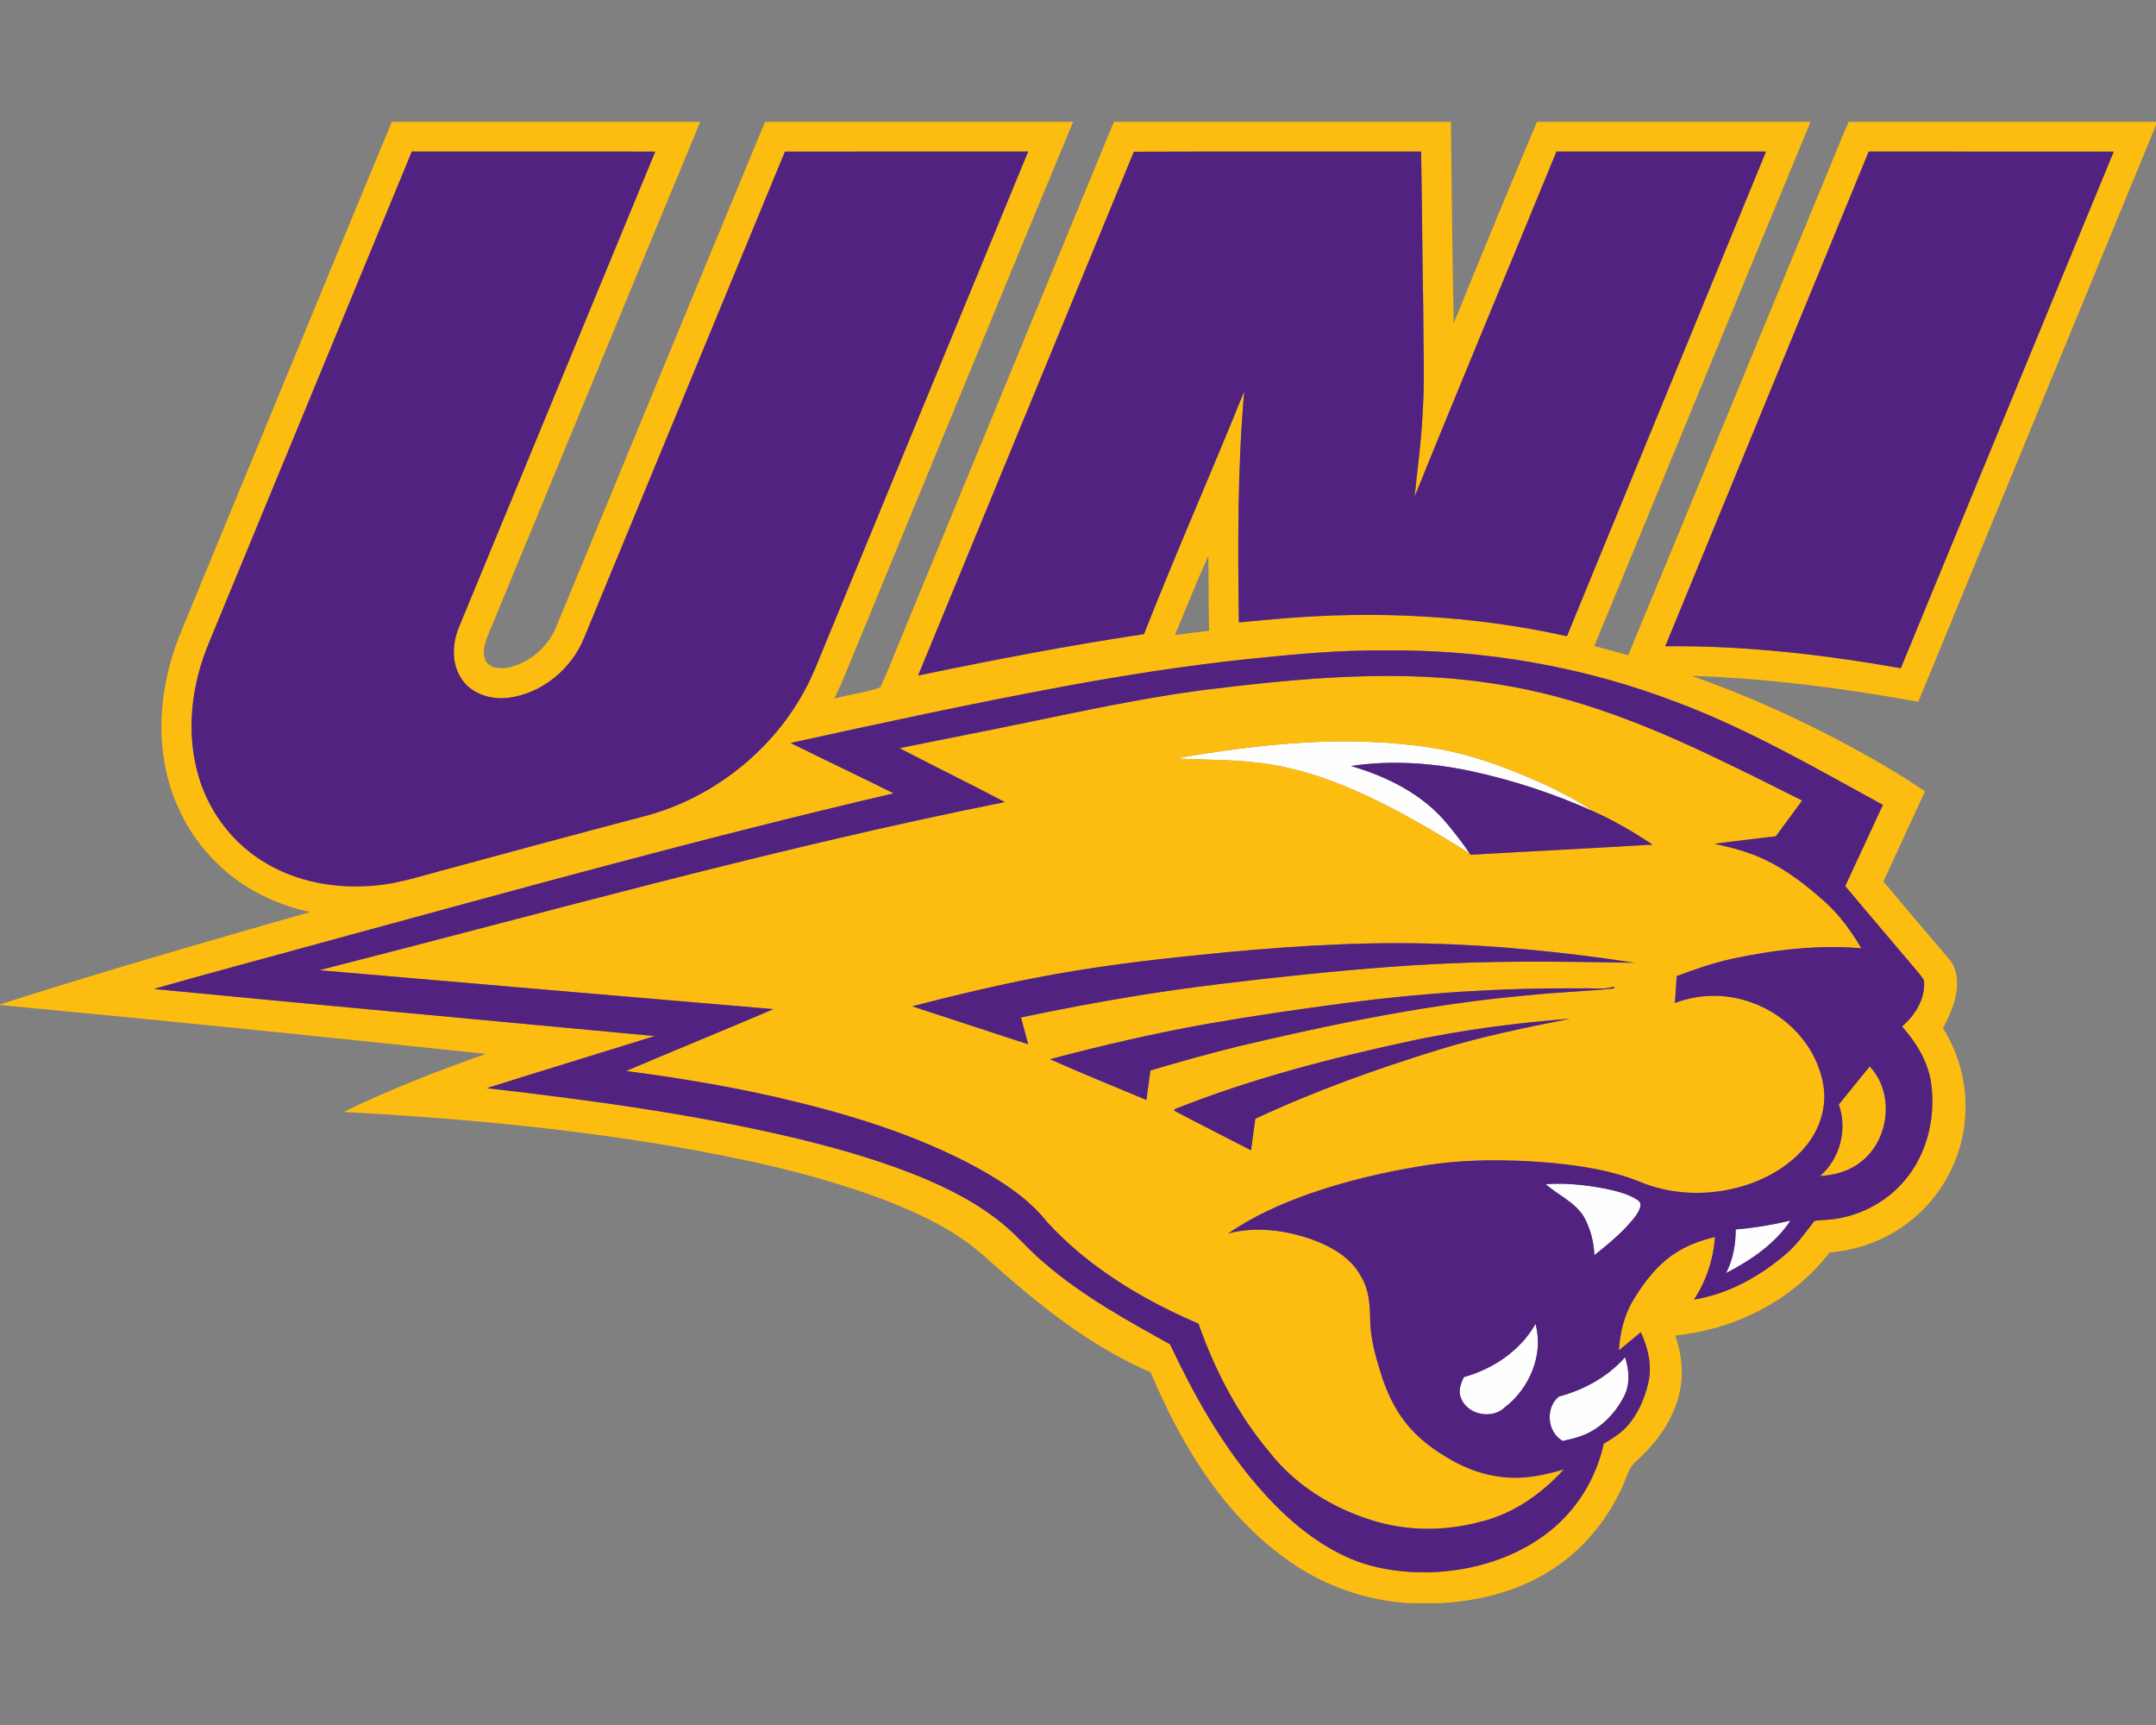
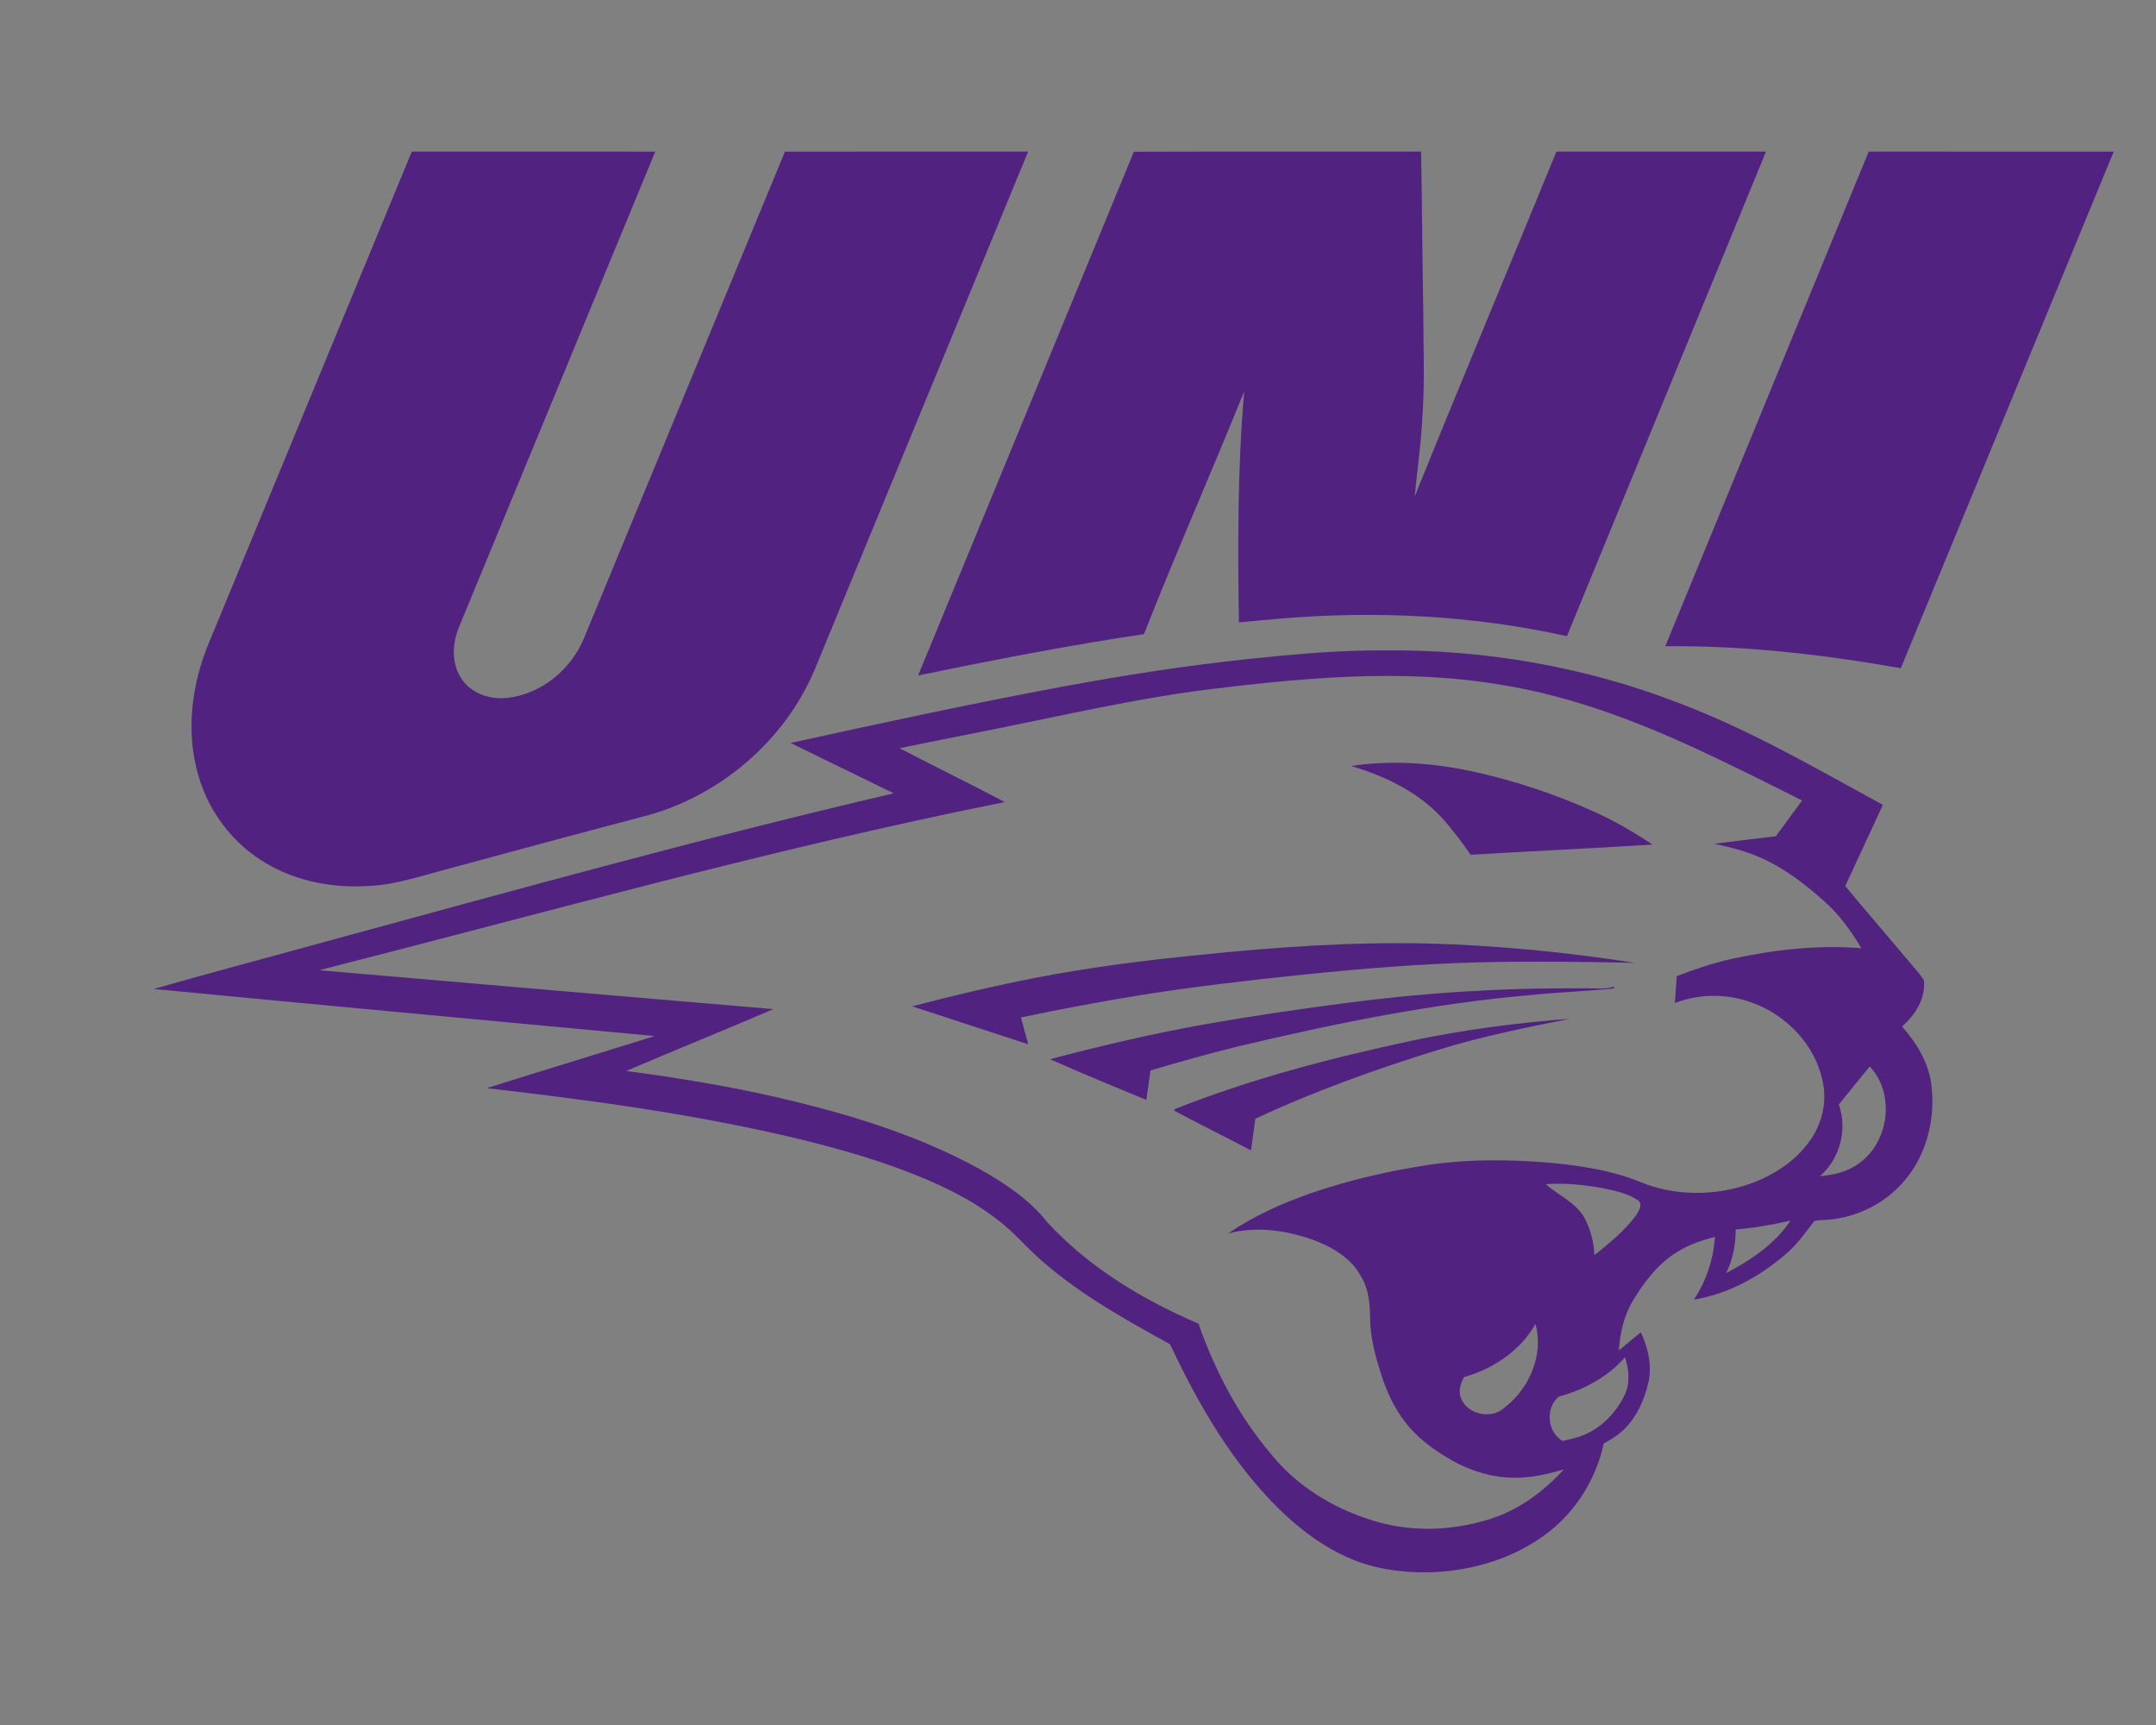
<svg xmlns="http://www.w3.org/2000/svg" height="1600px" style="shape-rendering:geometricPrecision; text-rendering:geometricPrecision; image-rendering:optimizeQuality; fill-rule:evenodd; clip-rule:evenodd" version="1.1" viewBox="0 0 2000 1600" width="2000px">
  <rect x="0" y="0" width="2000" height="1600" fill="#808080" stroke="none" />
  <defs>
    <style type="text/css">
   
    .fil2 {fill:#522280;fill-rule:nonzero}
    .fil1 {fill:#FDBD10;fill-rule:nonzero}
    .fil0 {fill:#FEFEFE;fill-rule:nonzero}
   
  </style>
  </defs>
  <g id="Capa_x0020_1">
    <g id="Northern_x0020_Iowa_x0020_Panthers.cdr">
-       <path class="fil0" d="M1090.56 703.45c78.57,-13.57 159.4,-22.34 238.7,-9.67 36.83,5.81 71.87,19.44 105.66,34.73 14.83,7.19 29.56,14.77 43.2,24.05 -36.55,-16.43 -74.83,-29.01 -114.01,-37.44 -36.38,-7.64 -74.07,-10.14 -110.95,-4.65 33.7,9.82 66.96,26.33 89.53,53.93 7.27,8.82 14.37,17.83 20.72,27.33 -34.05,-21.53 -68.93,-41.98 -105.83,-58.32 -30.04,-13.1 -61.69,-23.23 -94.44,-26.34 -24.11,-2.79 -48.41,-2.11 -72.58,-3.62zm355.53 591.9c23.27,-6.2 45.33,-18.22 61.37,-36.45 3.76,11.51 4.87,24.42 -0.62,35.62 -7.85,15.69 -20.73,29.42 -37.11,36.28 -6.44,2.75 -13.31,4.18 -20.1,5.75 -14.49,-8.08 -16.35,-30.87 -3.54,-41.2zm-88.07 -18.06c27.04,-7.56 52.43,-24.48 66.36,-49.3 7.89,28.41 -5.58,59.98 -28.6,77.48 -11.73,11.39 -34.67,6.84 -40.51,-8.7 -2.79,-6.56 -0.29,-13.55 2.75,-19.48zm252.1 -136.96c17.13,-1.34 34.07,-4.3 50.81,-8.14 -14.53,21.78 -36.84,36.77 -59.75,48.63 6.46,-12.47 8.94,-26.55 8.94,-40.49zm-176.28 -41.92c18.18,-1.43 36.47,0.62 54.36,3.92 10.62,2.32 21.7,4.65 30.91,10.75 5.41,3.41 1.28,10 -1.22,13.99 -10.74,14.5 -24.94,25.95 -38.9,37.2 -0.37,-12.49 -3.76,-24.89 -9.78,-35.82 -8.45,-13.53 -23.69,-19.96 -35.37,-30.04z" />
-       <path class="fil1" d="M1112.19 640.56c92.31,-11.43 186.43,-21 278.9,-5.6 70.77,11.13 137.9,37.91 202.13,68.82 26.35,12.54 52.46,25.58 78.53,38.72 -8.2,11.03 -16.25,22.15 -24.42,33.2 -19.04,2.25 -38.05,4.51 -57.04,6.9 16.01,3.47 32.02,7.6 46.86,14.73 20.31,9.55 38.12,23.6 54.87,38.39 14.07,12.4 25.15,27.75 34.69,43.8 -40.35,-3.32 -80.88,1.37 -120.33,9.88 -17.41,3.88 -34.31,9.67 -50.95,15.99 -0.55,8.31 -1.07,16.63 -1.71,24.94 22.7,-8.72 48.37,-8.89 71.17,-0.45 32.65,11.48 59.68,39.99 66.14,74.41 3.84,18.44 -1.07,38.02 -11.73,53.37 -13.52,19.34 -34.22,32.69 -56.24,40.5 -32.87,11.43 -70.11,11.36 -102.34,-2.17 -25.74,-10.43 -53.51,-14.59 -80.99,-17.33 -40.5,-3.52 -81.59,-3.79 -121.8,2.99 -34.96,5.64 -69.56,13.89 -103.03,25.52 -26.49,9.34 -52.4,20.97 -75.62,36.92 25.6,-6.72 52.91,-3.14 77.62,5.49 18.02,6.53 36.22,16.78 45.6,34.24 7.29,11.84 8.41,26.07 8.49,39.63 0.19,17.87 5.14,35.18 10.48,52.08 5,15.58 12,30.69 22.14,43.62 11.59,15.08 27.3,26.39 43.75,35.66 20.39,11.43 44.11,17.63 67.54,15.44 12.19,-0.93 24.11,-3.93 35.82,-7.32 -20.64,22.65 -46.81,41.16 -76.9,48.45 -33.53,9.14 -69.54,9.07 -102.66,-1.75 -35.5,-11.29 -68.72,-31.74 -92.15,-61.02 -30.06,-35.43 -51.94,-77.14 -67.21,-120.86 -51.88,-22.24 -101.7,-52.13 -140.17,-93.97 -16.75,-21.22 -39.63,-36.39 -62.97,-49.51 -58.5,-32.14 -123.04,-51.46 -187.81,-66.48 -46.22,-10.52 -93.06,-18.29 -140.06,-24.4 45.47,-19.38 91.28,-37.92 136.69,-57.4 -140.44,-12 -280.91,-23.84 -421.34,-36.08 211.53,-53.86 421.84,-113.22 636.03,-155.97 -32.36,-17.04 -65.27,-33.05 -97.69,-49.97 39.69,-8.17 79.51,-15.75 119.18,-24.06 52.64,-10.82 105.25,-22.12 158.53,-29.35zm593.57 383.94c9.42,-11.9 19.18,-23.51 28.68,-35.33 23.68,25.02 18.12,69.4 -9.3,89.4 -10.53,8.08 -23.8,11.45 -36.84,12.27 18.54,-15.93 25.73,-43.38 17.46,-66.34zm-1342.27 -911.51l286.1 0c-65.97,158.5 -131.08,317.4 -196.86,476 -3.06,7.7 -6.12,16.86 -1.8,24.69 4.73,6.98 14.59,6.83 21.98,5.22 18.49,-4.5 34.44,-18.28 42.24,-35.55 64.97,-156.74 129.4,-313.72 194.56,-470.36l285.74 0c-67.29,162.09 -133.84,324.51 -200.82,486.74 -6.74,16.11 -12.98,32.44 -20.6,48.18 14.07,-3.86 28.97,-5.29 42.58,-10.41 8.74,-18.37 15.58,-37.63 23.66,-56.32 63.72,-154.57 127.48,-309.12 191.18,-463.72 0.51,-1.12 1.55,-3.35 2.06,-4.47l312.42 0c0.66,62.3 1.32,124.59 2.56,186.88 25.42,-62.43 51.1,-124.75 77.25,-186.88l253.81 0c-67.24,161.93 -133.64,324.22 -200.64,486.27 10.53,2.7 21.03,5.51 31.46,8.53 63.27,-152.58 126.05,-305.37 189.15,-458.02 5.19,-12.23 9.82,-24.71 15.4,-36.78l285.08 0 0 2.92c-73.31,178.39 -147.05,356.63 -220.54,534.98 -69.56,-12.61 -139.87,-21.74 -210.54,-24.05 61.35,21.4 120.4,49.32 176.62,81.9 13.65,8.01 27.08,16.36 40.18,25.25 -12.77,27.91 -25.83,55.7 -38.63,83.59 19.97,23.95 40.12,47.73 60.47,71.36 5.45,6.12 8,14.36 7.87,22.49 0.23,15.04 -6.17,29.09 -13.05,42.12 14.83,23.76 22.39,51.99 20.7,80.02 -1.72,39.76 -22.42,78.12 -54.53,101.61 -20.64,15.46 -45.74,24.45 -71.38,26.53 -34.09,44.49 -87.83,71.49 -143.16,76.94 7.17,20.23 8.41,42.81 1.17,63.19 -7.1,20.47 -20.49,38.3 -36.54,52.66 -3.99,3.43 -7.15,7.75 -8.83,12.77 -12.58,33.64 -34.85,63.9 -64.31,84.63 -31.8,22.68 -70.83,32.93 -109.43,35.12l-28.67 0c-38.91,-2.37 -77.07,-15.33 -109.22,-37.42 -47.36,-32.04 -82.25,-79.31 -108.61,-129.4 -8.1,-15.49 -15.34,-31.36 -22.24,-47.41 -57.35,-24.61 -106.2,-64.61 -152.31,-105.91 -27.42,-25.21 -61.72,-41.26 -96.16,-54.53 -63.45,-23.8 -130.02,-37.93 -196.65,-49.46 -100.37,-16.88 -201.88,-26.2 -303.47,-31.53 42.79,-20.87 87.23,-38.1 132.13,-53.82 -150.21,-15.89 -300.48,-31.28 -450.87,-45.35l0 -0.54c95.23,-30.56 191.43,-58.14 287.6,-85.72 -32.04,-6.92 -62.64,-21.88 -86.03,-45.04 -27.62,-26.47 -45.16,-62.75 -50.08,-100.58 -5.46,-39.9 2.15,-80.79 17.83,-117.63 64.79,-156.54 129.15,-313.26 194.17,-469.69zm18.54 27.57l0 0c-62.71,151.69 -125.32,303.39 -187.98,455.1 -16.36,38.82 -21.96,83.26 -9.92,124.07 9.01,31.28 29.3,59.15 56.47,77.09 28.84,19.21 64.3,26.92 98.64,25.1 26.77,-0.74 52.16,-9.73 77.79,-16.4 59.09,-16.04 118.18,-31.99 177.39,-47.57 71.16,-17.5 133.26,-69.71 161.57,-137.44 65.93,-159.99 131.9,-319.95 197.77,-479.95 -75.21,0.12 -150.43,-0.05 -225.62,0.08 -61.94,150.17 -124.07,300.23 -186.03,450.39 -11.59,29.26 -39.34,52.52 -70.93,56.2 -16.68,2.11 -35.38,-4.21 -44.11,-19.3 -8.46,-14.05 -7.28,-31.82 -1.2,-46.53 60.62,-146.94 121.4,-293.82 181.98,-440.78 -75.27,-0.06 -150.54,0.02 -225.82,-0.06zm669.79 0.18l0 0c-66.55,162.01 -133.45,323.87 -200.13,485.83 69.51,-14.42 139.26,-27.87 209.49,-38.41 29.79,-75.6 62.64,-149.94 93.03,-225.27 -6.3,71.28 -5.99,142.91 -4.97,214.4 12.64,-1.18 25.3,-2.4 37.95,-3.45 88.92,-7.6 179.13,-3.14 266.36,16.24 61.59,-149.81 123.06,-299.67 184.67,-449.48 -64.81,0 -129.61,0 -194.4,0 -43.72,106.71 -88.3,213.06 -131.51,319.96 2.38,-24.69 5.97,-49.28 7.21,-74.09 2.34,-33.64 0.73,-67.36 0.75,-101.02 -0.93,-48.28 -1.06,-96.57 -2.01,-144.85 -88.82,0.1 -177.64,-0.19 -266.44,0.14zm681.69 -0.14l0 0c-62.83,152.99 -125.93,305.83 -188.72,458.82 73.27,-0.78 146.41,7.64 218.49,20.35 65.83,-159.71 131.64,-319.44 197.5,-479.13 -75.76,-0.08 -151.52,-0.04 -227.27,-0.04zm-643.61 448.43l0 0c10.57,-1.39 21.17,-2.77 31.77,-3.97 -0.78,-23.16 -0.33,-46.32 -0.76,-69.48 -10.93,24.23 -20.83,48.92 -31.01,73.45zm66.86 22.35l0 0c-56.49,5.97 -112.63,14.75 -168.48,25.02 -85.31,15.83 -170.14,34.09 -254.87,52.73 31.78,15.75 63.84,30.99 95.64,46.71 -176.12,41.08 -350.41,89.51 -524.88,136.97 -53.78,14.94 -107.79,29.09 -161.46,44.48 154.83,15 309.75,29.07 464.62,43.68 -51.9,16.2 -103.94,32 -155.8,48.33 97.04,11.13 194.09,24.27 289.19,47.02 40.95,10.02 81.66,21.72 120.48,38.39 28.94,12.5 57,28.22 79.87,50.18 9.4,9.32 18.5,18.97 28.72,27.42 34.94,29.98 75.46,52.34 115.54,74.51 22.05,46.71 47.52,92.48 81.47,131.77 22.6,26.12 48.98,49.9 80.51,64.65 24.84,11.86 52.79,15.74 80.07,15.1 39.21,-1.36 78.78,-13.3 109.83,-37.8 25.64,-20.23 43.62,-49.65 50.47,-81.55 7.2,-4.16 14.47,-8.5 20.27,-14.59 11.1,-11.63 17.79,-26.99 21.26,-42.54 3.47,-15.69 -0.51,-31.84 -7.1,-46.14 -6.86,5.56 -13.6,11.24 -20.4,16.86 1.06,-16.28 4.86,-32.64 13.39,-46.71 10.46,-17.38 23.35,-34.09 40.91,-44.76 10.66,-6.71 22.69,-10.78 34.86,-13.82 -1.41,20.62 -8.06,40.87 -19.47,58.12 32.01,-5.16 61.14,-21.49 85.48,-42.4 10.27,-8.78 17.99,-19.91 26.2,-30.49 3.53,-0.77 7.21,-0.77 10.85,-1.06 27.89,-1.69 54.97,-15.1 72.95,-36.57 20.85,-24.56 28.95,-58.53 24.54,-90.14 -2.85,-20 -13.76,-37.77 -27,-52.64 12.25,-10.68 21.86,-25.77 20.35,-42.65 -2.42,-4.48 -6.05,-8.16 -9.21,-12.09 -21.2,-25.24 -42.75,-50.18 -63.85,-75.49 11.68,-25.1 23.33,-50.19 34.92,-75.33 -62.27,-34.03 -123.92,-69.92 -190.54,-94.96 -86.21,-33.2 -178.8,-49.26 -271.13,-48.29 -42.87,-0.49 -85.6,3.68 -128.2,8.08zm-66.2 92.07l0 0c24.17,1.51 48.47,0.83 72.58,3.62 32.75,3.11 64.4,13.24 94.44,26.34 36.9,16.34 71.78,36.79 105.83,58.32l0.74 1.1c56.28,-3.29 112.58,-6.03 168.85,-9.42 -17.5,-11.61 -35.69,-22.28 -54.88,-30.85 -13.64,-9.28 -28.37,-16.86 -43.2,-24.05 -33.79,-15.29 -68.83,-28.92 -105.66,-34.73 -79.3,-12.67 -160.13,-3.9 -238.7,9.67zm22.15 182.27l0 0c-50.87,5.12 -101.68,11.43 -151.9,21.22 -38.5,7.48 -76.66,16.59 -114.61,26.45 35.89,11.63 71.69,23.61 107.6,35.2 -2.17,-8.32 -4.46,-16.57 -6.73,-24.85 36.11,-7.63 72.41,-14.42 108.84,-20.37 50.97,-8.21 102.27,-14.05 153.61,-19.41 53.35,-5.51 106.86,-9.81 160.5,-11.32 48.82,-1.26 97.67,-0.55 146.49,0.39 -63.82,-9.87 -128.23,-16.27 -192.79,-17.91 -70.48,-1.61 -140.93,3.39 -211.01,10.6zm135.59 44.63l0 0c-43.42,5.68 -86.75,11.98 -129.87,19.59 -48.58,8.65 -96.67,19.91 -144.38,32.52 29.52,13.18 59.52,25.29 89.34,37.77 1.34,-9.09 2.56,-18.21 3.84,-27.32 26.82,-7.97 53.74,-15.54 80.91,-22.23 89.13,-21.12 179.19,-39.65 270.56,-47.62 26.15,-2.77 52.5,-3.54 78.63,-6.29 -0.04,-0.43 -0.16,-1.24 -0.22,-1.65 -9.57,3.29 -20.09,0.99 -30.07,1.65 -73.12,-0.61 -146.26,4.01 -218.74,13.58zm61.99 34.79l0 0c-74.94,16.12 -149.53,35.31 -220.85,63.74 -0.02,0.35 -0.04,1.03 -0.06,1.37 23.55,12.54 47.48,24.4 71.12,36.75 1.32,-9.77 2.66,-19.54 3.98,-29.31 54.71,-25.58 111.68,-45.96 169.32,-63.79 40.25,-12.48 81.57,-20.8 122.83,-29.02 -49.11,3.8 -98.1,10.12 -146.34,20.26z" />
      <path class="fil2" d="M1156.76 611.38c42.6,-4.4 85.33,-8.57 128.2,-8.08 92.33,-0.97 184.92,15.09 271.13,48.29 66.62,25.04 128.27,60.93 190.54,94.96 -11.59,25.14 -23.24,50.23 -34.92,75.33 21.1,25.31 42.65,50.25 63.85,75.49 3.16,3.93 6.79,7.61 9.21,12.09 1.51,16.88 -8.1,31.97 -20.35,42.65 13.24,14.87 24.15,32.64 27,52.64 4.41,31.61 -3.69,65.58 -24.54,90.14 -17.98,21.47 -45.06,34.88 -72.95,36.57 -3.64,0.29 -7.32,0.29 -10.85,1.06 -8.21,10.58 -15.93,21.71 -26.2,30.49 -24.34,20.91 -53.47,37.24 -85.48,42.4 11.41,-17.25 18.06,-37.5 19.47,-58.12 -12.17,3.04 -24.2,7.11 -34.86,13.82 -17.56,10.67 -30.45,27.38 -40.91,44.76 -8.53,14.07 -12.33,30.43 -13.39,46.71 6.8,-5.62 13.54,-11.3 20.4,-16.86 6.59,14.3 10.57,30.45 7.1,46.14 -3.47,15.55 -10.16,30.91 -21.26,42.54 -5.8,6.09 -13.07,10.43 -20.27,14.59 -6.85,31.9 -24.83,61.32 -50.47,81.55 -31.05,24.5 -70.62,36.44 -109.83,37.8 -27.28,0.64 -55.23,-3.24 -80.07,-15.1 -31.53,-14.75 -57.91,-38.53 -80.51,-64.65 -33.95,-39.29 -59.42,-85.06 -81.47,-131.77 -40.08,-22.17 -80.6,-44.53 -115.54,-74.51 -10.22,-8.45 -19.32,-18.1 -28.72,-27.42 -22.87,-21.96 -50.93,-37.68 -79.87,-50.18 -38.82,-16.67 -79.53,-28.37 -120.48,-38.39 -95.1,-22.75 -192.15,-35.89 -289.19,-47.02 51.86,-16.33 103.9,-32.13 155.8,-48.33 -154.87,-14.61 -309.79,-28.68 -464.62,-43.68 53.67,-15.39 107.68,-29.54 161.46,-44.48 174.47,-47.46 348.76,-95.89 524.88,-136.97 -31.8,-15.72 -63.86,-30.96 -95.64,-46.71 84.73,-18.64 169.56,-36.9 254.87,-52.73 55.85,-10.27 111.99,-19.05 168.48,-25.02zm153.53 353.76c48.24,-10.14 97.23,-16.46 146.34,-20.26 -41.26,8.22 -82.58,16.54 -122.83,29.02 -57.64,17.83 -114.61,38.21 -169.32,63.79 -1.32,9.77 -2.66,19.54 -3.98,29.31 -23.64,-12.35 -47.57,-24.21 -71.12,-36.75 0.02,-0.34 0.04,-1.02 0.06,-1.37 71.32,-28.43 145.91,-47.62 220.85,-63.74zm-61.99 -34.79c72.48,-9.57 145.62,-14.19 218.74,-13.58 9.98,-0.66 20.5,1.64 30.07,-1.65 0.06,0.41 0.18,1.22 0.22,1.65 -26.13,2.75 -52.48,3.52 -78.63,6.29 -91.37,7.97 -181.43,26.5 -270.56,47.62 -27.17,6.69 -54.09,14.26 -80.91,22.23 -1.28,9.11 -2.5,18.23 -3.84,27.32 -29.82,-12.48 -59.82,-24.59 -89.34,-37.77 47.71,-12.61 95.8,-23.87 144.38,-32.52 43.12,-7.61 86.45,-13.91 129.87,-19.59zm-135.59 -44.63c70.08,-7.21 140.53,-12.21 211.01,-10.6 64.56,1.64 128.97,8.04 192.79,17.91 -48.82,-0.94 -97.67,-1.65 -146.49,-0.39 -53.64,1.51 -107.15,5.81 -160.5,11.32 -51.34,5.36 -102.64,11.2 -153.61,19.41 -36.43,5.95 -72.73,12.74 -108.84,20.37 2.27,8.28 4.56,16.53 6.73,24.85 -35.91,-11.59 -71.71,-23.57 -107.6,-35.2 37.95,-9.86 76.11,-18.97 114.61,-26.45 50.22,-9.79 101.03,-16.1 151.9,-21.22zm140.45 -175.25c36.88,-5.49 74.57,-2.99 110.95,4.65 39.18,8.43 77.46,21.01 114.01,37.44 19.19,8.57 37.38,19.24 54.88,30.85 -56.27,3.39 -112.57,6.13 -168.85,9.42l-0.74 -1.1c-6.35,-9.5 -13.45,-18.51 -20.72,-27.33 -22.57,-27.6 -55.83,-44.11 -89.53,-53.93zm480.35 -569.87c75.75,0 151.51,-0.04 227.27,0.04 -65.86,159.69 -131.67,319.42 -197.5,479.13 -72.08,-12.71 -145.22,-21.13 -218.49,-20.35 62.79,-152.99 125.89,-305.83 188.72,-458.82zm-681.69 0.14c88.8,-0.33 177.62,-0.04 266.44,-0.14 0.95,48.28 1.08,96.57 2.01,144.85 -0.02,33.66 1.59,67.38 -0.75,101.02 -1.24,24.81 -4.83,49.4 -7.21,74.09 43.21,-106.9 87.79,-213.25 131.51,-319.96 64.79,0 129.59,0 194.4,0 -61.61,149.81 -123.08,299.67 -184.67,449.48 -87.23,-19.38 -177.44,-23.84 -266.36,-16.24 -12.65,1.05 -25.31,2.27 -37.95,3.45 -1.02,-71.49 -1.33,-143.12 4.97,-214.4 -30.39,75.33 -63.24,149.67 -93.03,225.27 -70.23,10.54 -139.98,23.99 -209.49,38.41 66.68,-161.96 133.58,-323.82 200.13,-485.83zm-669.79 -0.18c75.28,0.08 150.55,0 225.82,0.06 -60.58,146.96 -121.36,293.84 -181.98,440.78 -6.08,14.71 -7.26,32.48 1.2,46.53 8.73,15.09 27.43,21.41 44.11,19.3 31.59,-3.68 59.34,-26.94 70.93,-56.2 61.96,-150.16 124.09,-300.22 186.03,-450.39 75.19,-0.13 150.41,0.04 225.62,-0.08 -65.87,160 -131.84,319.96 -197.77,479.95 -28.31,67.73 -90.41,119.94 -161.57,137.44 -59.21,15.58 -118.3,31.53 -177.39,47.57 -25.63,6.67 -51.02,15.66 -77.79,16.4 -34.34,1.82 -69.8,-5.89 -98.64,-25.1 -27.17,-17.94 -47.46,-45.81 -56.47,-77.09 -12.04,-40.81 -6.44,-85.25 9.92,-124.07 62.66,-151.71 125.27,-303.41 187.98,-455.1zm730.16 500l0 0c-53.28,7.23 -105.89,18.53 -158.53,29.35 -39.67,8.31 -79.49,15.89 -119.18,24.06 32.42,16.92 65.33,32.93 97.69,49.97 -214.19,42.75 -424.5,102.11 -636.03,155.97 140.43,12.24 280.9,24.08 421.34,36.08 -45.41,19.48 -91.22,38.02 -136.69,57.4 47,6.11 93.84,13.88 140.06,24.4 64.77,15.02 129.31,34.34 187.81,66.48 23.34,13.12 46.22,28.29 62.97,49.51 38.47,41.84 88.29,71.73 140.17,93.97 15.27,43.72 37.15,85.43 67.21,120.86 23.43,29.28 56.65,49.73 92.15,61.02 33.12,10.82 69.13,10.89 102.66,1.75 30.09,-7.29 56.26,-25.8 76.9,-48.45 -11.71,3.39 -23.63,6.39 -35.82,7.32 -23.43,2.19 -47.15,-4.01 -67.54,-15.44 -16.45,-9.27 -32.16,-20.58 -43.75,-35.66 -10.14,-12.93 -17.14,-28.04 -22.14,-43.62 -5.34,-16.9 -10.29,-34.21 -10.48,-52.08 -0.08,-13.56 -1.2,-27.79 -8.49,-39.63 -9.38,-17.46 -27.58,-27.71 -45.6,-34.24 -24.71,-8.63 -52.02,-12.21 -77.62,-5.49 23.22,-15.95 49.13,-27.58 75.62,-36.92 33.47,-11.63 68.07,-19.88 103.03,-25.52 40.21,-6.78 81.3,-6.51 121.8,-2.99 27.48,2.74 55.25,6.9 80.99,17.33 32.23,13.53 69.47,13.6 102.34,2.17 22.02,-7.81 42.72,-21.16 56.24,-40.5 10.66,-15.35 15.57,-34.93 11.73,-53.37 -6.46,-34.42 -33.49,-62.93 -66.14,-74.41 -22.8,-8.44 -48.47,-8.27 -71.17,0.45 0.64,-8.31 1.16,-16.63 1.71,-24.94 16.64,-6.32 33.54,-12.11 50.95,-15.99 39.45,-8.51 79.98,-13.2 120.33,-9.88 -9.54,-16.05 -20.62,-31.4 -34.69,-43.8 -16.75,-14.79 -34.56,-28.84 -54.87,-38.39 -14.84,-7.13 -30.85,-11.26 -46.86,-14.73 18.99,-2.39 38,-4.65 57.04,-6.9 8.17,-11.05 16.22,-22.17 24.42,-33.2 -26.07,-13.14 -52.18,-26.18 -78.53,-38.72 -64.23,-30.91 -131.36,-57.69 -202.13,-68.82 -92.47,-15.4 -186.59,-5.83 -278.9,5.6zm593.57 383.94l0 0c8.27,22.96 1.08,50.41 -17.46,66.34 13.04,-0.82 26.31,-4.19 36.84,-12.27 27.42,-20 32.98,-64.38 9.3,-89.4 -9.5,11.82 -19.26,23.43 -28.68,35.33zm-271.92 73.91l0 0c11.68,10.08 26.92,16.51 35.37,30.04 6.02,10.93 9.41,23.33 9.78,35.82 13.96,-11.25 28.16,-22.7 38.9,-37.2 2.5,-3.99 6.63,-10.58 1.22,-13.99 -9.21,-6.1 -20.29,-8.43 -30.91,-10.75 -17.89,-3.3 -36.18,-5.35 -54.36,-3.92zm176.28 41.92l0 0c0,13.94 -2.48,28.02 -8.94,40.49 22.91,-11.86 45.22,-26.85 59.75,-48.63 -16.74,3.84 -33.68,6.8 -50.81,8.14zm-252.1 136.96l0 0c-3.04,5.93 -5.54,12.92 -2.75,19.48 5.84,15.54 28.78,20.09 40.51,8.7 23.02,-17.5 36.49,-49.07 28.6,-77.48 -13.93,24.82 -39.32,41.74 -66.36,49.3zm88.07 18.06l0 0c-12.81,10.33 -10.95,33.12 3.54,41.2 6.79,-1.57 13.66,-3 20.1,-5.75 16.38,-6.86 29.26,-20.59 37.11,-36.28 5.49,-11.2 4.38,-24.11 0.62,-35.62 -16.04,18.23 -38.1,30.25 -61.37,36.45z" />
    </g>
  </g>
</svg>